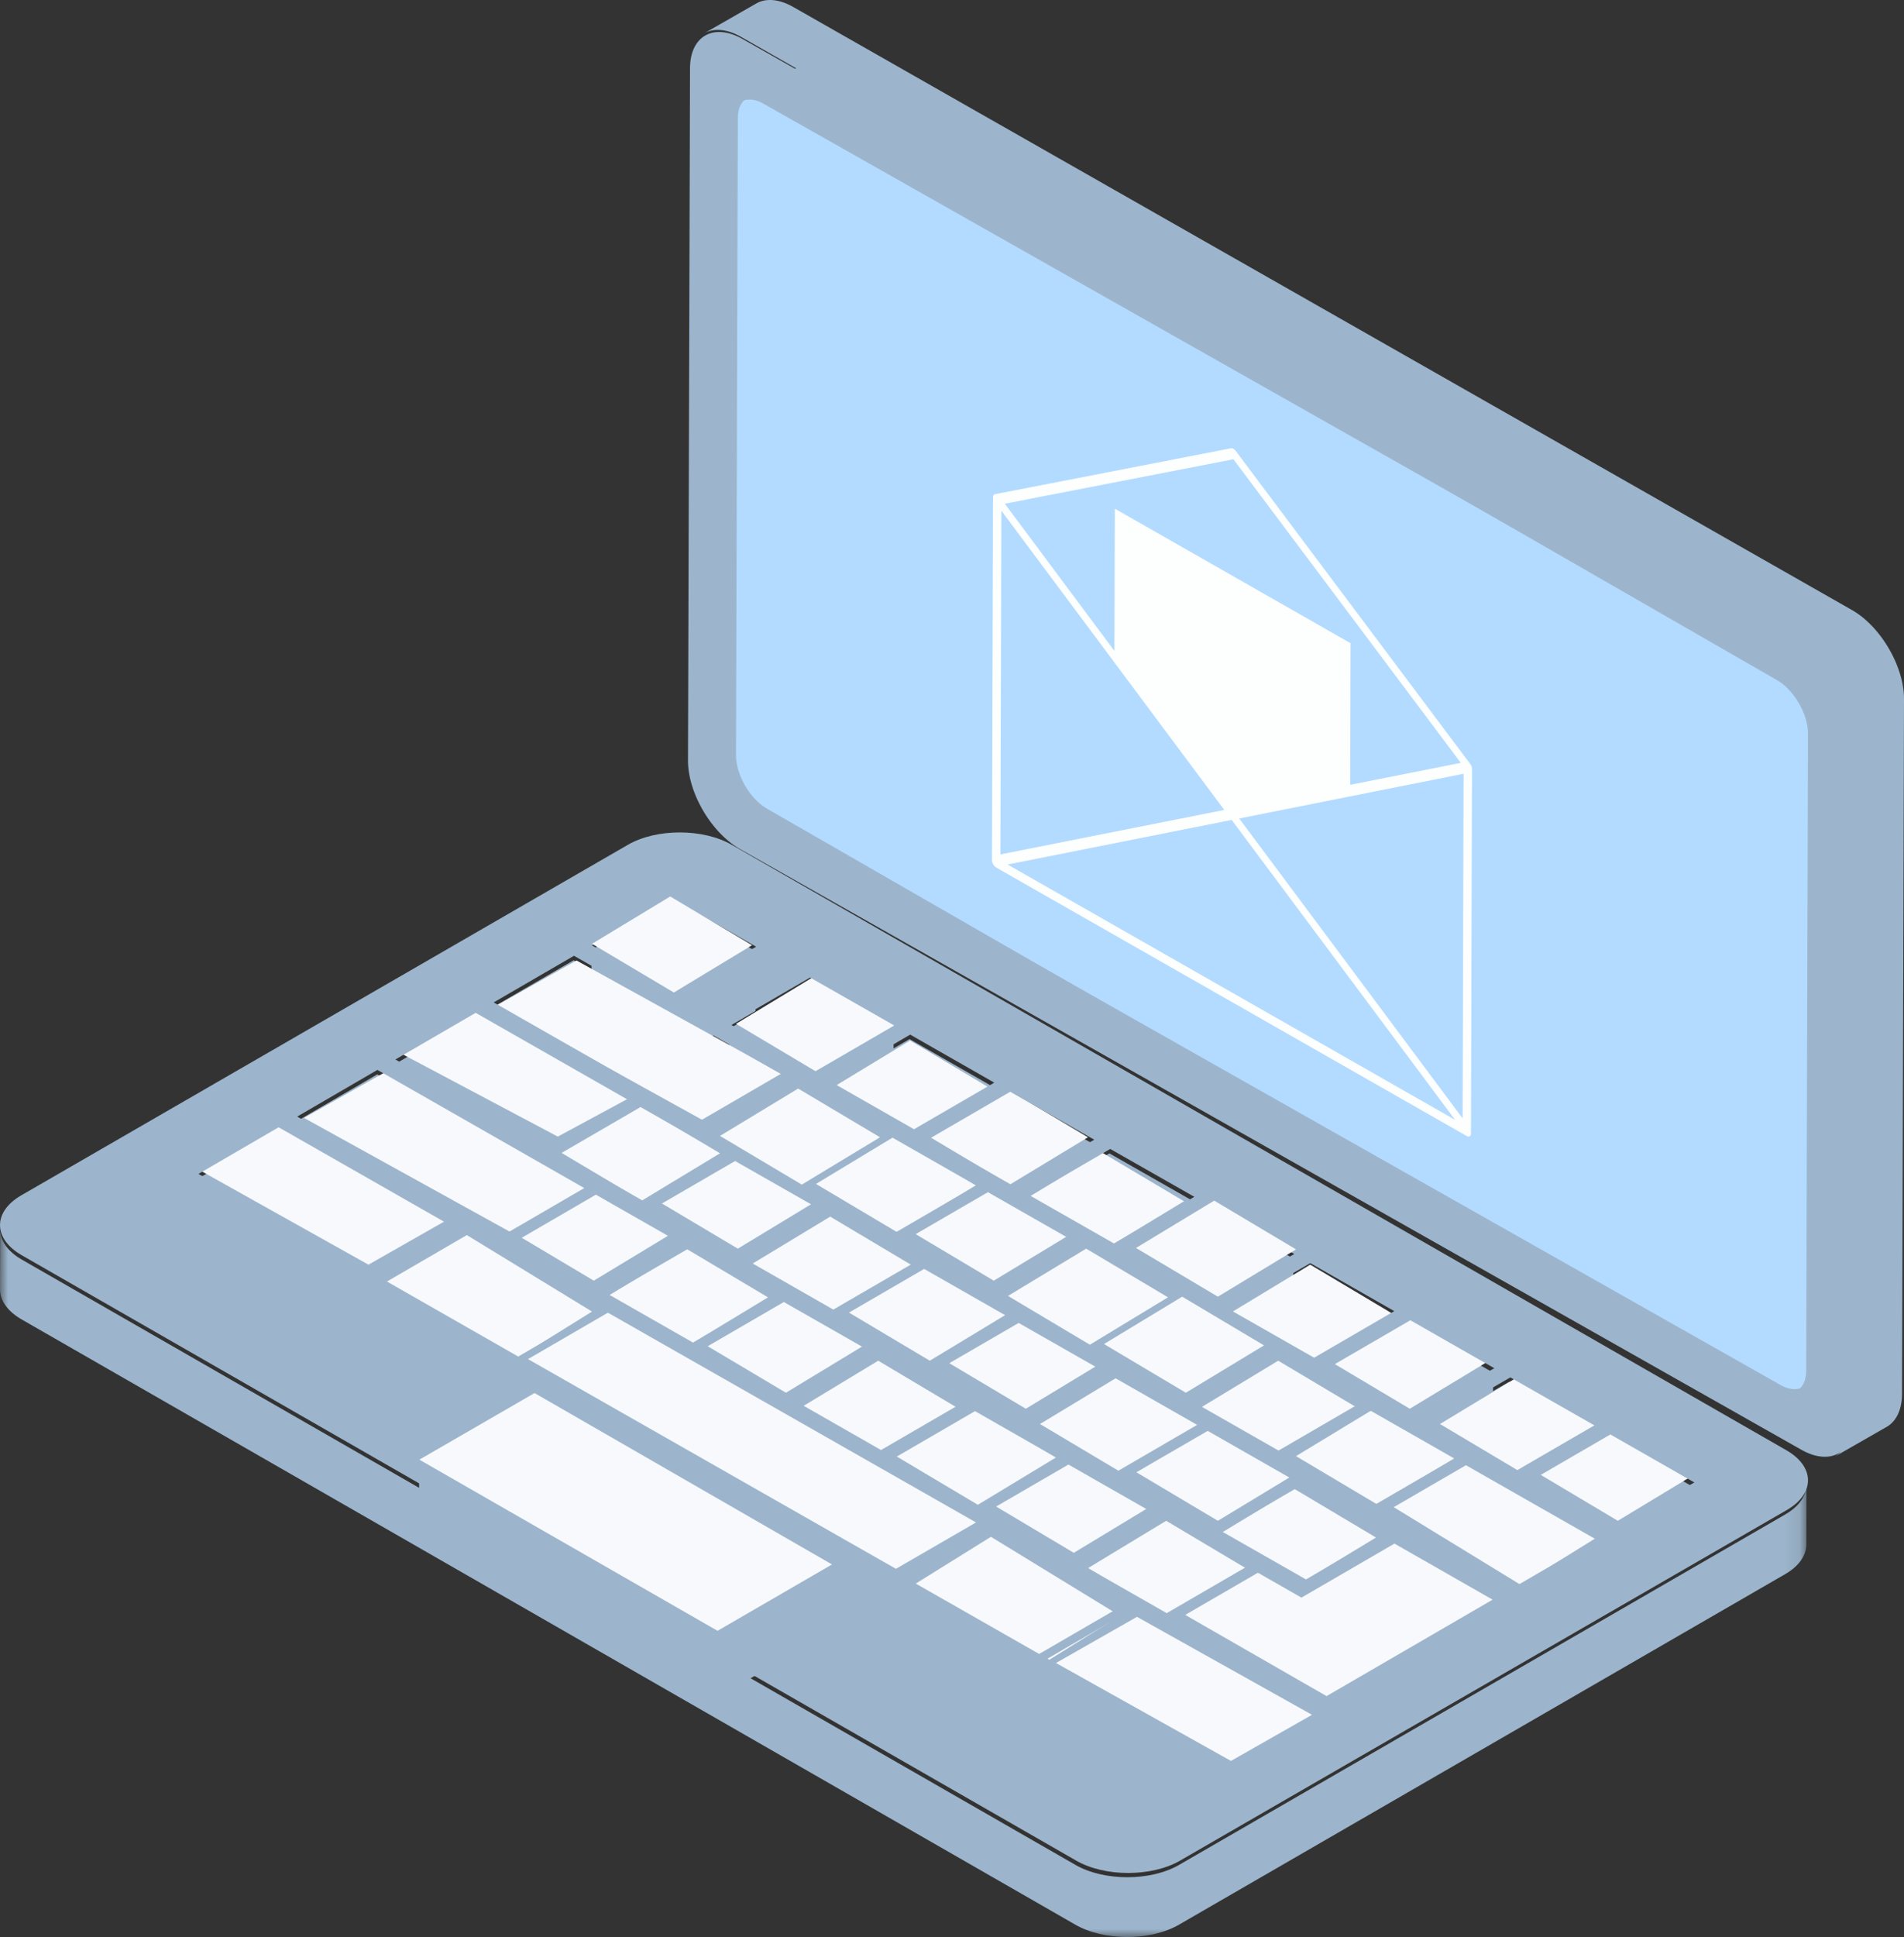
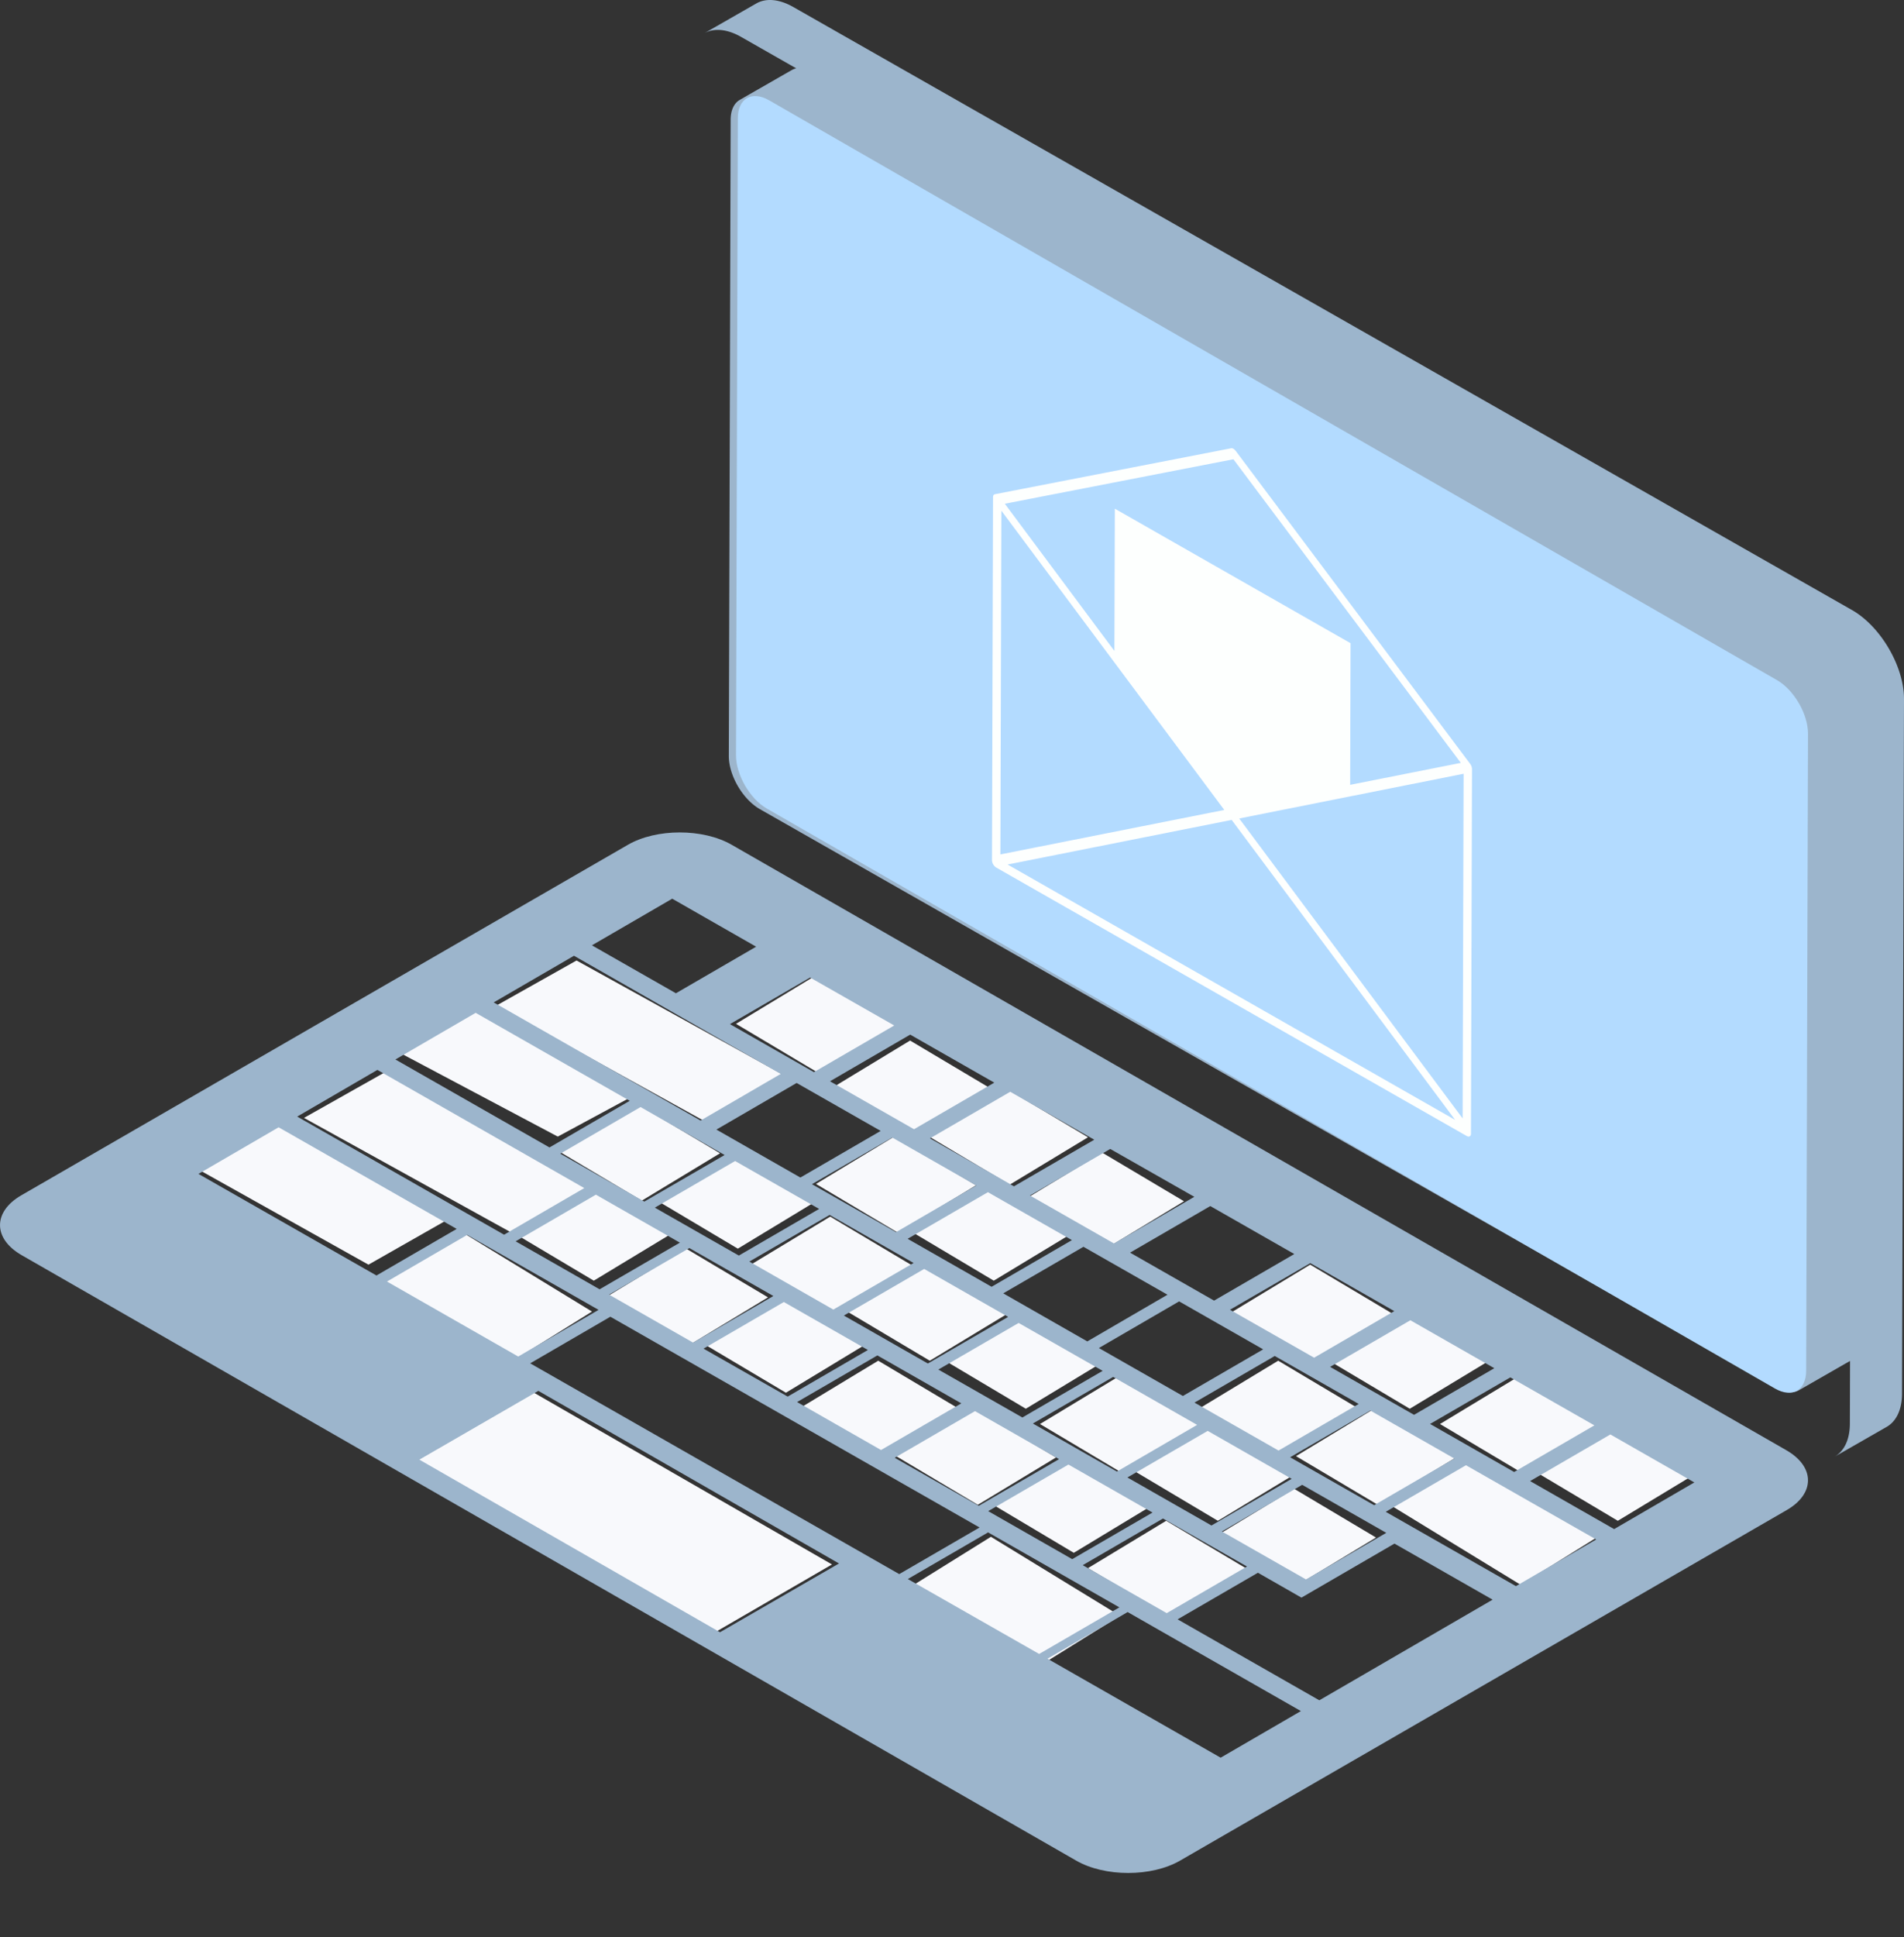
<svg xmlns="http://www.w3.org/2000/svg" xmlns:xlink="http://www.w3.org/1999/xlink" width="119" height="121">
  <rect width="100%" height="100%" fill="#333333" stroke="none" />
  <defs>
-     <path id="a" d="M0 .423h112.905V65H0z" />
-   </defs>
+     </defs>
  <g fill="none" fill-rule="evenodd">
    <g transform="translate(0 56)">
      <mask id="b" fill="#fff">
        <use xlink:href="#a" />
      </mask>
-       <path fill="#9CB5CC" d="M111.58 38.603l-37.883 21.89c-1.777 1.03-4.692 1.031-6.482.002L46.911 48.836l5.48-3.162.003-1.483 3.76 2.146.536-.31.007-3.116-.009 3.735 8.203 4.677.514-.3-.001.6L76.223 57.8l5.011-2.911.002-1.328 1.148.657 1.682-.976 3.331-1.935 5.805-3.375.005-1.672 1.45.83 5.01-2.917.004-1.286 1.12.642 5.01-2.918.008-3.733-5.243-2.997-1.002.585.003-1.152-5.248-2.999-1.003.584.004-1.155-5.243-2.996-1.008.587.004-1.156-5.243-2.999-1.003.585.004-1.152-5.243-2.997-1.005.583.004-1.16-5.25-2.99-1.003.583.006-1.158-5.249-2.995-.999.583.006-1.152-5.252-3-1 .583.003-1.152-5.254-2.997-5.004 2.911-.004 1.293-1.257-.717 2.888-1.676.009-3.736L41.986.423l-5.014 2.912-.003 1.288-1.116-.636-5.013 2.912-.004 1.292-1.123-.64-5.011 2.912-.002 1.294-1.123-.642-5.006 2.914-.002 1.33-1.156-.66-5.006 2.909-.01 3.735L23.51 27.69l.658-.381.01-2.98-.011 3.736 7.45 4.256-5.42 3.129-.002 1.491L1.36 22.682c-.898-.517-1.35-1.198-1.348-1.88L0 24.536c-.002.681.448 1.364 1.349 1.883l65.859 37.81c1.786 1.029 4.701 1.027 6.48 0l37.879-21.893c.884-.506 1.325-1.18 1.329-1.853.002-1.245.005-2.49.009-3.734-.004.673-.443 1.345-1.326 1.854" mask="url(#b)" />
    </g>
    <path fill="#F8F9FC" d="M56 64.043L51.112 67 46 63.956 50.88 61zm-7 3.125L43.972 70 31 62.83 36.034 60zm13 .878L57.113 71 52 67.96 56.88 65zm-22 .182L34.862 71 25 65.772 30.138 63zm28 2.815L63.112 74 58 70.957 62.883 68zm-23 1L40.114 75 35 71.96 39.885 69zm16 1.999L56.12 77 51 73.958 55.89 71zm-24 .129L31.97 77 19 69.832 24.026 67zm37 .868L69.114 78 64 74.957 68.884 72zm-23 .001L46.114 78 41 74.958 45.886 72zm-23 1.132L23.029 79 12 72.83 16.966 70zm39 .87L62.111 80 57 76.957 61.887 74z" />
    <path fill="#F8F9FC" d="M42 77.043L37.112 80 32 76.957 36.885 74zm15 2.001L52.113 82 47 78.956 51.889 76zm-9 1.998L43.113 84 38 80.955 42.885 78zm39 1.003L82.12 85 77 81.958 81.889 79zm-50-.115L32.067 85 24 80.067 28.928 77zm26 .113L58.112 85 53 81.957 57.888 79zm-9 1.999L49.12 87 44 83.957 48.886 81zm39 1.001L88.111 88 83 84.958 87.887 82zm-24-.003L64.114 88 59 84.958 63.886 82zm16 3.003L80.118 91 75 87.958 79.887 85zm-25-.001L55.111 91 50 87.957 54.889 85zm40 1.002L95.115 92 90 88.954 94.885 86zm6 3.001L101.114 95 96 91.955 100.885 89zm-31-3.003L70.116 92 65 88.955 69.889 86zm16 2L86.113 94 81 90.96 85.884 88zm-25 .002L61.115 94 56 90.956 60.885 88zm15 .999L76.117 95 71 91.954 75.888 89zm-9 2L67.113 97 62 93.955 66.884 91zm14 2.002L81.116 99 76 95.958 80.884 93zm14-.132L95.043 99 87 94.082 91.957 91zm-22 2.13L73.115 101 68 97.957 72.886 95zm-26-.316L44.628 102 26 91.271 33.374 87zm18 3.207L65.07 104 57 99.07 61.933 96z" />
-     <path fill="#F8F9FC" d="M94 99.578l-5.904 3.449-3.39 1.978-1.71.995L74 100.834l5.1-2.973 2.761 1.588L87.767 96z" />
    <path fill="#9CB5CC" d="M48.336 80.958l-5.251-2.994-5.016 2.909 5.25 2.997 5.017-2.912zm32.558-2.622l-5.25-2.996-5.015 2.91 5.251 2.996 5.014-2.91zm-38.88-22.197l-5.019 2.914 5.25 2.994 5.014-2.909-5.246-2.999zm26.378 15.056L63.139 68.2l-5.013 2.91 5.248 2.996 5.018-2.912zm9.544 26.66l-5.25-2.997-5.016 2.914 5.251 2.997 5.015-2.913zm-17.853-10.19l-5.246-2.995-5.018 2.912 5.246 2.997 5.018-2.913zm1.662-13.192l-5.017 2.912 5.247 2.997 5.02-2.914-5.25-2.995zm10.286 20.012l-5.253-2.998-5.015 2.91 5.25 3 5.018-2.912zm21.364-9.016l-5.247-2.996-5.017 2.912 5.246 2.996 5.018-2.912zM55.042 70.645L49.79 67.65l-5.014 2.912 5.248 2.996 5.018-2.912zm-2.3 11.534l5.248 2.996 5.018-2.912-5.248-2.996-5.018 2.912zm-5.907-3.372l5.248 2.999 5.016-2.912-5.248-3-5.016 2.913zM62.142 67.63l-5.255-3-5.012 2.914 5.251 2.996 5.016-2.91zm8.322 24.664l5.253 3 5.012-2.914-5.247-2.996-5.018 2.91zm16.678-10.392l-5.248-2.997-5.02 2.912 5.26 2.995 5.008-2.91zm-22.587 7.021l5.251 3.002 5.013-2.916-5.246-2.997-5.018 2.911zM40.927 75.438l5.251 2.994 5.018-2.914-5.253-2.992-5.016 2.912zm17.72 10.115l5.251 2.994 5.018-2.914-5.251-2.992-5.018 2.912zM35.018 72.067l5.252 2.993 5.018-2.91-5.253-2.996-5.017 2.913zm64.63 16.972l-5.253-2.997-5.016 2.908 5.253 3.001 5.016-2.912zm6.248 3.565l-5.248-2.997-5.016 2.912 5.252 3 5.012-2.915zm-38.18-14.72l-5.014 2.908 5.254 3.002 5.012-2.916-5.251-2.994zm5.98 3.41l-5.017 2.914 5.251 2.995 5.018-2.912-5.253-2.997zm5.976 3.411l-5.016 2.912 5.253 2.996 5.01-2.912-5.247-2.996zm-37.178-7.08l-5.251-2.997-5.014 2.914 5.247 2.997 5.018-2.914zm13.273-6.566l-5.02 2.914 5.257 2.996 5.01-2.914-5.247-2.996zm.122-7l-5.258-2.995-5.01 2.91 5.248 3 5.02-2.914zm29.758 24.056l-5.013 2.917 5.248 2.994 5.016-2.915-5.251-2.996zM66.189 91.15l-5.251-3-5.017 2.913 5.252 3 5.016-2.913zm8.456-16.388l-5.255-2.99-5.016 2.91 5.253 2.995 5.018-2.915zM54.243 84.33l-5.253-2.996-5.018 2.912 5.258 2.996 5.013-2.912zm22.125 11.337l5.257 2.996 5.016-2.91-5.255-3-5.018 2.914zm10.24-1.228l8.137 4.643 5.015-2.915-8.137-4.638-5.014 2.91zm-29.87 4.199l8.209 4.68 5.014-2.91-8.205-4.684-5.018 2.914zM24.186 80.054l8.204 4.685 5.02-2.915-8.21-4.684-5.014 2.914zm15.172-11.29l-9.629-5.495-5.016 2.914 9.629 5.495 5.016-2.913zm26.11 34.851l10.823 6.183 5.015-2.912-10.828-6.185-5.01 2.914zM12.405 73.331l11.124 6.346 5.015-2.91-11.13-6.348-5.009 2.912zm24.112.885l-12.93-7.382-5.011 2.916 12.928 7.378 5.013-2.912zm12.281-7.132l-12.924-7.38-5.018 2.914 12.93 7.38 5.012-2.914zm35.343 38.153l3.334-1.936 5.813-3.374-6.134-3.502L81.34 99.8l-2.72-1.555-5.02 2.911 8.857 5.057 1.684-.976zM33.137 85.164L56.203 98.33l5.02-2.912-23.075-13.166-5.011 2.912zM45 101.961l7.437-4.295-18.79-10.782-7.438 4.295L45 101.96zm66.65-11.366c1.792 1.028 1.8 2.707.022 3.735l-37.918 21.898c-1.779 1.028-4.696 1.03-6.488.002L1.35 78.405c-1.79-1.028-1.8-2.707-.02-3.736l37.914-21.897c1.78-1.03 4.696-1.03 6.488 0l65.92 37.823z" />
-     <path fill="#F8F9FC" d="M47 59.045L42.116 62 37 58.958 41.889 56zm8 11.998L50.112 74 45 70.957 49.885 68zm26 7.001L76.117 81 71 77.957 75.888 75zm-8 2.996L68.117 84 63 80.953 67.885 78zm6 3.003L74.115 87 69 83.958 73.886 81zm-18 11.06L55.996 98 33 84.9l4.994-2.9zm21 12.016L76.936 110 66 103.883 71.062 101z" />
    <path fill="#9CB5CC" d="M115.744 38.105L49.584.44c-.903-.515-1.728-.563-2.32-.22-1.09.623-2.176 1.247-3.264 1.867.595-.341 1.416-.295 2.324.222l3.442 1.962a.822.822 0 0 0-.265.1H49.5l.002-.003c-.58.33-1.27.727-1.942 1.113-.44.25-.88.503-1.321.757-.353.202-.571.63-.573 1.24l-.115 39.74c-.004 1.22.87 2.718 1.951 3.333.517-.293 1.03-.588 1.544-.885l-1.544.885 63.527 36.165c.544.31 1.04.338 1.399.132 1.064-.61 2.131-1.223 3.2-1.834l-.011 3.92c-.004 1.016-.371 1.728-.959 2.066l1.631-.933c.544-.313 1.088-.622 1.629-.934.587-.338.955-1.052.959-2.065L119 43.664c.005-2.036-1.458-4.536-3.256-5.56" />
    <path fill="#B3DBFF" d="M111.06 42.485L48.063 6.262c-1.072-.614-1.944-.11-1.948 1.112L46 47.176c-.002 1.223.863 2.723 1.937 3.339l62.996 36.221c1.068.614 1.95.121 1.953-1.103L113 45.83c.004-1.221-.872-2.732-1.94-3.346" />
-     <path fill="#9CB5CC" d="M113.252 85.417c0 .457-.126.809-.34 1.044-.359.386-.958.436-1.634.053l-44.765-25.32-18.921-10.701a1.5 1.5 0 0 1-.072-.048 2.704 2.704 0 0 1-.21-.142 2.764 2.764 0 0 1-.298-.242 4.259 4.259 0 0 1-.806-1.005c-.352-.6-.572-1.278-.57-1.885l.115-39.586a2.102 2.102 0 0 1 .04-.421 1.69 1.69 0 0 1 .116-.35 1.153 1.153 0 0 1 .296-.383c.023-.013.04-.03.061-.043a.992.992 0 0 1 .437-.16 1.434 1.434 0 0 1 .625.074c.031.012.064.023.096.033.098.041.197.089.298.144l63.686 36.027c1.08.61 1.964 2.113 1.96 3.327l-.114 39.584zm-.516-45.462L46.412 2.438c-1.804-1.021-3.28-.195-3.286 1.832L43 47.5c-.007 2.032 1.461 4.526 3.264 5.547l66.325 37.517c1.801 1.02 3.28.19 3.288-1.84L116 45.492c.007-2.03-1.461-4.518-3.264-5.538z" />
    <path fill="#FDFFFE" d="M62.586 31.902l-.061 21.471 13.993-2.778-13.932-18.693zm.388 22.102l27.971 15.952L76.98 51.218l-14.005 2.786zm28.44 15.86l.061-21.529-14.025 2.793 13.964 18.736zM77.087 28.689L62.8 31.467l6.851 9.195.027-8.885L84.41 40.18l-.025 8.846 6.916-1.371-14.213-18.966zm14.796 19.024a.57.57 0 0 1 .117.317l-.065 22.788c0 .16-.119.228-.261.148L62.26 54.191a.575.575 0 0 1-.26-.445l.065-22.694c0-.1.043-.166.119-.18l14.757-2.869a.207.207 0 0 1 .146.032c.05.03.101.075.145.132l14.65 19.546z" />
  </g>
</svg>